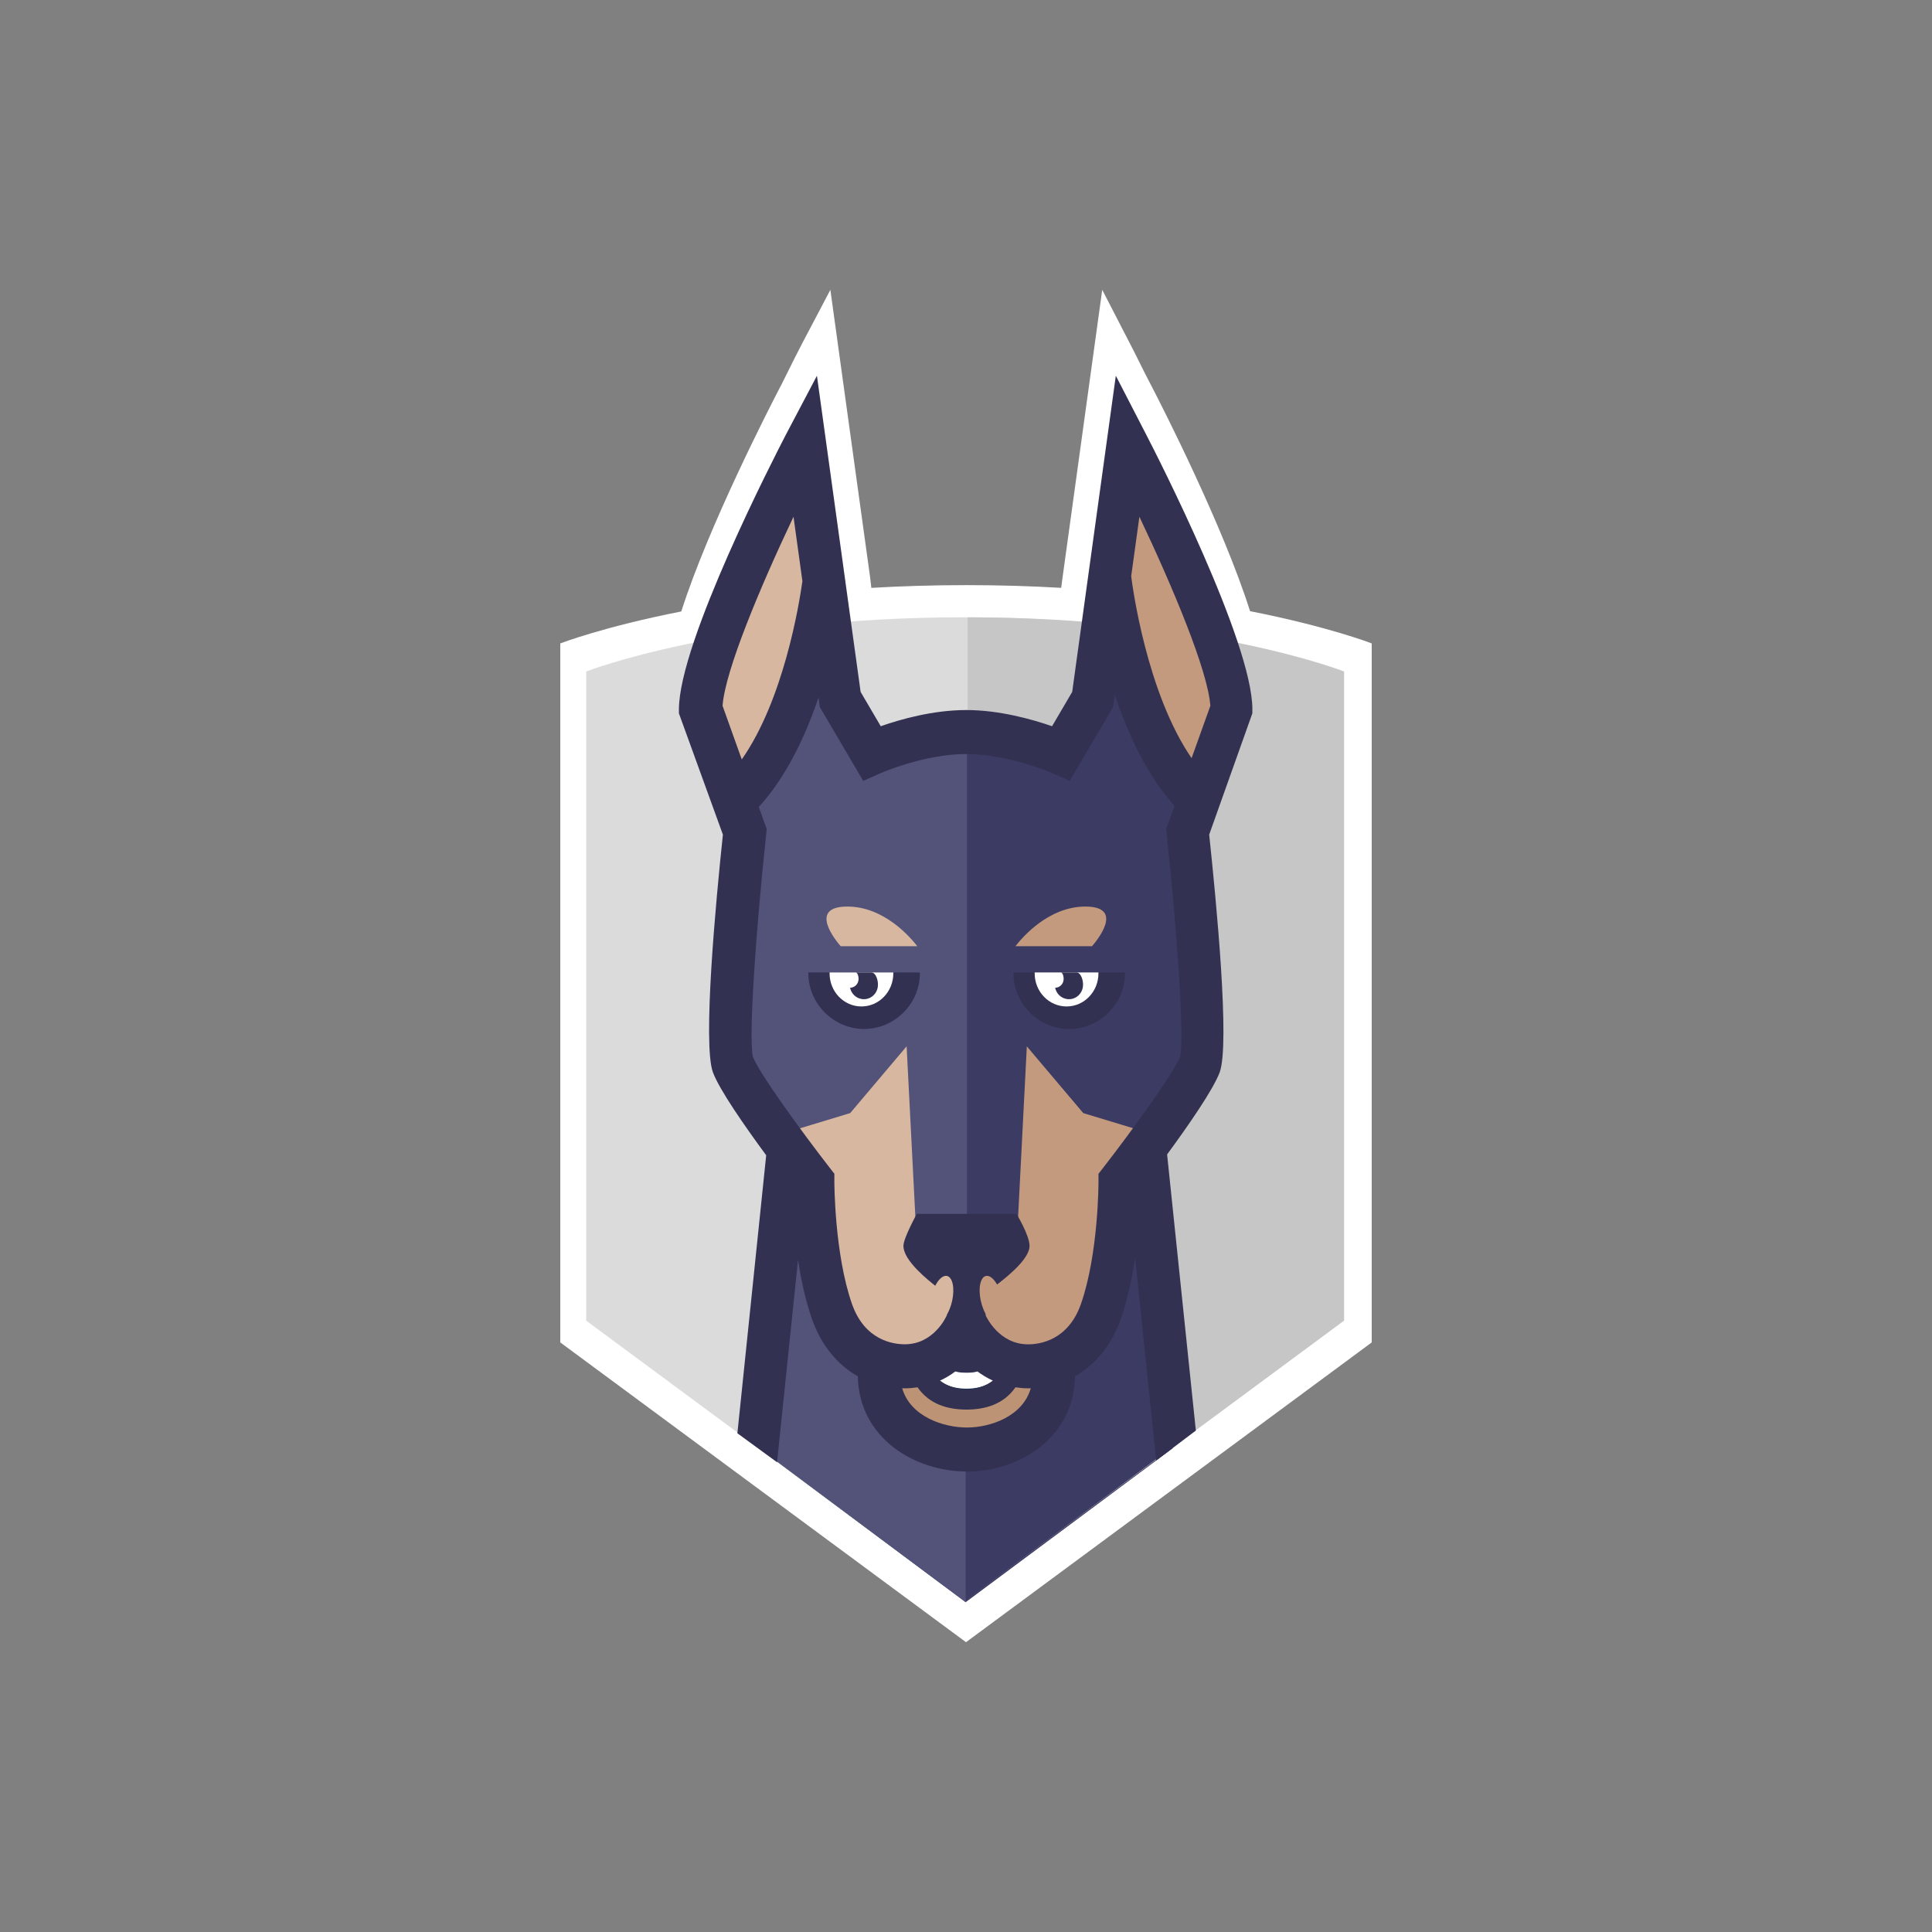
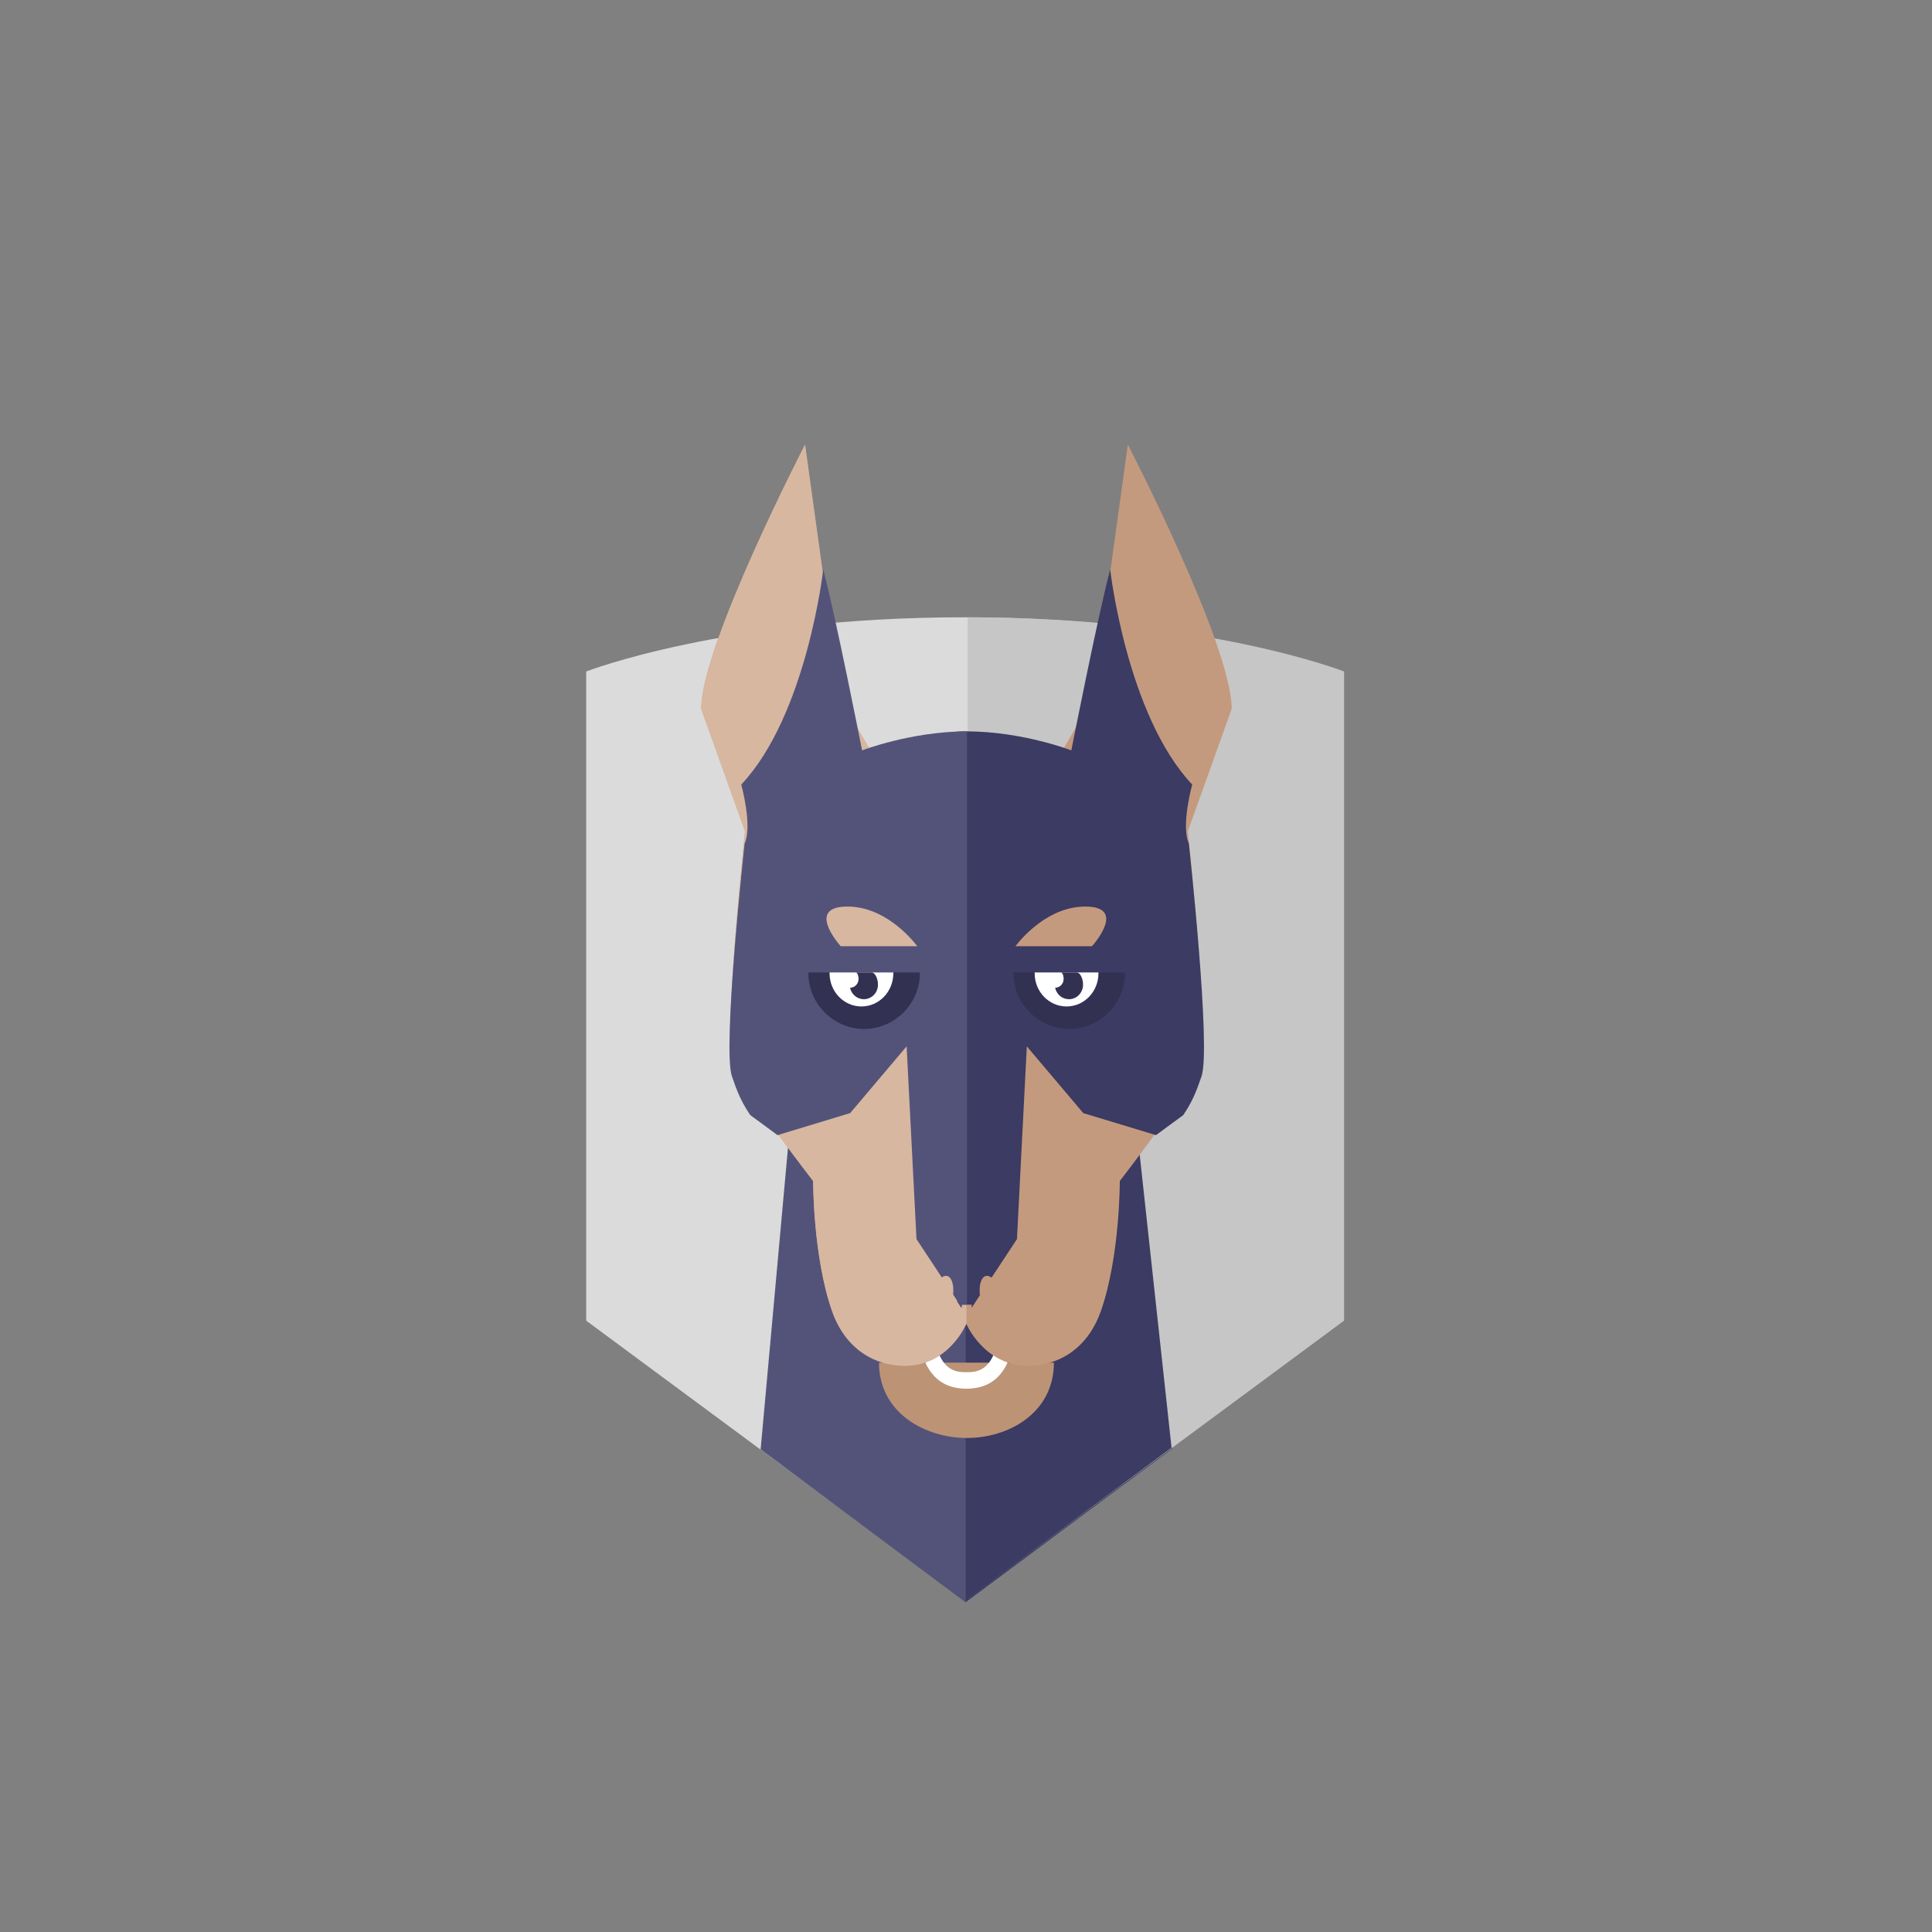
<svg xmlns="http://www.w3.org/2000/svg" width="64" height="64" viewBox="0 0 64 64" fill="none">
  <rect x="0" y="0" width="64" height="64" fill="#808080" stroke="none" />
-   <path d="M41.41 20.246C40.514 17.413 38.478 13.432 38.188 12.871L37.935 12.382C37.686 11.877 37.501 11.514 37.43 11.379L36.513 9.6L35.199 19.126L35.153 19.473C34.17 19.416 33.124 19.383 32.018 19.383C30.911 19.383 29.853 19.416 28.864 19.474L28.824 19.126L28.362 15.787C28.363 15.781 27.507 9.601 27.507 9.601L26.571 11.38C26.486 11.543 26.23 12.039 25.897 12.719L25.817 12.872C25.526 13.433 23.47 17.422 22.569 20.255C19.969 20.767 18.56 21.314 18.56 21.314V44.47L32 54.4L45.44 44.47V21.314C45.44 21.314 44.026 20.761 41.41 20.246Z" fill="white" />
  <path d="M37.783 38.224H31.99V28.107L26.111 37.929L25.197 48.014L31.899 53.006L31.99 53.074L38.843 47.978L37.783 38.224Z" fill="#3B3B63" />
  <path d="M31.89 52.971L19.419 43.749V22.244C19.419 22.244 24.03 20.449 31.907 20.449C39.785 20.449 44.362 22.244 44.362 22.244V43.748L31.89 52.97V52.971Z" fill="#DBDBDB" />
  <path d="M32.071 20.45C32.065 20.45 32.059 20.45 32.054 20.45V52.97L44.525 43.748V22.244C44.525 22.244 39.948 20.449 32.071 20.449" fill="#C6C6C6" />
  <path d="M38.809 47.957L37.751 38.224H31.957V53.051L38.809 47.957Z" fill="#3B3B63" />
  <path d="M25.197 48.014L31.99 53.074V28.107L26.111 37.929L25.197 48.014Z" fill="#53537A" />
  <path d="M34.912 45.139C34.912 46.808 33.409 47.635 32.031 47.635C30.652 47.635 29.118 46.808 29.118 45.139" fill="#BC9375" />
-   <path d="M34.068 44.193C34.068 46.15 33.051 46.675 32.015 46.675C30.979 46.675 29.963 46.15 29.963 44.193" fill="#073251" />
  <path d="M32.015 46.002C30.907 46.002 30.369 45.16 30.369 43.428H30.897C30.897 45.456 31.652 45.456 32.015 45.456C32.377 45.456 33.132 45.456 33.132 43.428H33.66C33.66 45.16 33.122 46.002 32.015 46.002Z" fill="white" />
  <path d="M40.802 23.482C40.802 21.371 37.361 14.728 37.361 14.728L36.197 23.152L35.152 24.931L32.022 25.063L32.009 25.089V25.063L28.878 24.931L27.833 23.152L26.669 14.728C26.669 14.728 23.229 21.371 23.229 23.482L24.682 27.539C24.682 27.539 23.948 34.353 24.283 35.245C24.617 36.138 26.937 39.122 26.937 39.122C26.937 39.122 26.93 41.63 27.565 43.434C28.018 44.722 29.016 45.244 29.972 45.244C31.436 45.244 32.009 43.851 32.009 43.851C32.009 43.851 32.596 45.244 34.06 45.244C35.015 45.244 36.012 44.722 36.467 43.434C37.101 41.631 37.095 39.122 37.095 39.122C37.095 39.122 39.414 36.138 39.748 35.245C40.083 34.353 39.349 27.539 39.349 27.539L40.802 23.482Z" fill="#C49A7E" />
  <path d="M32.016 25.077L32.009 25.09V25.064L28.878 24.932L27.834 23.154L26.669 14.729C26.669 14.729 23.229 21.372 23.229 23.483L24.682 27.54C24.682 27.54 23.948 34.354 24.283 35.246C24.617 36.139 26.936 39.123 26.936 39.123C26.936 39.123 26.93 41.631 27.564 43.435C28.018 44.723 29.016 45.245 29.971 45.245C31.436 45.245 32.009 43.852 32.009 43.852C32.009 43.852 32.012 43.857 32.016 43.866V25.078V25.077Z" fill="#D8B7A0" />
  <path d="M39.381 27.938C39.114 27.359 39.493 25.99 39.493 25.99C37.32 23.681 36.777 18.865 36.777 18.865C36.371 20.382 35.489 24.857 35.489 24.857C35.489 24.857 33.868 24.23 32.023 24.227H32.009C31.908 24.227 31.808 24.231 31.708 24.234V43.114L31.846 43.323V43.22H31.931V43.323L31.932 43.22H32.101H32.187V43.323L33.688 41.048L34.015 34.662L35.885 36.873L38.294 37.603C38.294 37.603 39.196 36.937 39.196 36.94C39.578 36.384 39.705 35.911 39.798 35.665C40.132 34.772 39.381 27.938 39.381 27.938Z" fill="#3B3B63" />
  <path d="M32.032 24.227C32.032 24.227 32.028 24.227 32.025 24.227C30.18 24.231 28.558 24.857 28.558 24.857C28.558 24.857 27.676 20.382 27.271 18.865C27.271 18.865 26.728 23.681 24.555 25.99C24.555 25.99 24.933 27.36 24.667 27.938C24.667 27.938 23.916 34.772 24.25 35.664C24.342 35.91 24.47 36.383 24.853 36.939C24.853 36.936 25.755 37.603 25.755 37.603L28.163 36.873L30.033 34.661L30.36 41.048L31.862 43.322V43.219H31.947H32.032V24.228L32.032 24.227Z" fill="#53537A" />
  <path d="M36.387 32.213H33.572V32.244C33.572 33.262 34.422 34.087 35.419 34.087C36.416 34.087 37.266 33.262 37.266 32.244V32.213H36.387Z" fill="#333152" />
  <path d="M34.275 32.213V32.244C34.275 32.849 34.746 33.34 35.331 33.34C35.916 33.34 36.387 32.849 36.387 32.244V32.213H34.275Z" fill="white" />
  <path d="M35.657 32.213H35.163C35.158 32.213 35.154 32.215 35.15 32.216C35.211 32.23 35.245 32.373 35.231 32.47C35.212 32.616 35.091 32.718 34.953 32.721C34.993 32.912 35.144 33.066 35.345 33.095C35.6 33.133 35.837 32.951 35.873 32.686C35.899 32.491 35.809 32.213 35.658 32.213" fill="#333152" />
  <path d="M29.592 32.213H26.778V32.244C26.778 33.262 27.628 34.087 28.625 34.087C29.622 34.087 30.472 33.262 30.472 32.244V32.213H29.592Z" fill="#333152" />
  <path d="M27.481 32.213V32.244C27.481 32.849 27.952 33.34 28.537 33.34C29.121 33.34 29.592 32.849 29.592 32.244V32.213H27.481Z" fill="white" />
  <path d="M28.864 32.213H28.369C28.364 32.213 28.36 32.215 28.356 32.216C28.417 32.23 28.451 32.373 28.438 32.47C28.418 32.616 28.298 32.718 28.159 32.721C28.2 32.912 28.351 33.066 28.551 33.095C28.806 33.133 29.044 32.951 29.079 32.686C29.106 32.491 29.015 32.213 28.864 32.213" fill="#333152" />
  <path d="M36.174 31.344C36.292 31.21 37.295 30.031 35.953 30.031C34.741 30.031 33.869 31.044 33.638 31.344H36.174Z" fill="#C49A7E" />
  <path d="M30.386 31.344C30.155 31.044 29.283 30.031 28.07 30.031C26.729 30.031 27.732 31.21 27.849 31.344H30.386H30.386Z" fill="#D8B7A0" />
  <path d="M26.131 32.202H31.264V31.702H26.131V32.202Z" fill="#53537A" />
-   <path d="M39.473 25.115C37.98 22.942 37.512 19.41 37.472 19.087L37.744 17.118C38.852 19.453 40.015 22.225 40.094 23.382L39.473 25.115V25.115ZM39.092 34.999C38.888 35.541 37.48 37.479 36.546 38.682L36.389 38.884V39.141C36.39 39.164 36.389 41.54 35.805 43.202C35.382 44.403 34.443 44.533 34.059 44.533C33.088 44.533 32.669 43.611 32.654 43.578L32.598 42.714H31.417L31.364 43.572C31.347 43.612 30.938 44.531 29.972 44.531C29.587 44.531 28.648 44.402 28.225 43.201C27.642 41.544 27.639 39.164 27.639 39.14L27.64 38.883L27.484 38.682C26.55 37.48 25.142 35.542 24.944 35.013C24.785 34.441 25.047 30.739 25.381 27.637L25.399 27.465L25.135 26.731C26.041 25.748 26.676 24.396 27.114 23.109L27.157 23.422L28.595 25.868L29.156 25.619C29.17 25.613 30.611 24.978 32.009 24.978C33.408 24.978 34.863 25.613 34.877 25.619L35.438 25.866L36.873 23.421L36.929 23.012C37.363 24.312 37.998 25.689 38.907 26.694L38.631 27.464L38.649 27.636C38.983 30.739 39.245 34.44 39.091 34.998L39.092 34.999ZM31.139 45.734C31.327 45.648 31.497 45.545 31.646 45.431C31.783 45.472 31.914 45.472 32.015 45.472C32.115 45.472 32.245 45.473 32.38 45.431C32.531 45.544 32.7 45.647 32.889 45.734C32.653 45.916 32.363 46.019 32.016 46.019C31.669 46.019 31.375 45.916 31.139 45.734V45.734ZM32.03 47.288C31.258 47.288 30.159 46.932 29.886 45.987C29.914 45.988 29.942 45.99 29.971 45.99C30.12 45.99 30.26 45.976 30.395 45.956C30.787 46.521 31.397 46.694 32.015 46.694C32.633 46.694 33.246 46.522 33.639 45.956C33.773 45.975 33.911 45.99 34.059 45.99C34.089 45.99 34.117 45.988 34.146 45.987C33.875 46.932 32.792 47.288 32.031 47.288H32.03ZM23.936 23.381C24.016 22.225 25.178 19.453 26.286 17.118L26.581 19.253C26.468 20.051 25.954 23.183 24.572 25.157L23.936 23.381H23.936ZM41.487 23.5C41.487 21.27 38.332 15.098 37.972 14.402L36.963 12.446L35.518 22.92L34.851 24.057C34.207 23.833 33.111 23.521 32.008 23.521C30.904 23.521 29.817 23.832 29.176 24.057L28.509 22.92L28.002 19.248C28.002 19.242 28.003 19.235 28.003 19.231H28L27.062 12.447L26.032 14.402C25.671 15.099 22.49 21.271 22.49 23.5V23.631L23.947 27.648C23.714 29.839 23.269 34.596 23.618 35.526C23.836 36.108 24.673 37.308 25.381 38.27L24.427 47.479L25.741 48.439L26.435 41.74C26.535 42.391 26.682 43.079 26.9 43.701C27.202 44.557 27.734 45.206 28.415 45.59C28.456 47.64 30.296 48.746 32.029 48.746C33.762 48.746 35.573 47.639 35.612 45.588C36.293 45.205 36.824 44.556 37.125 43.7C37.353 43.054 37.502 42.334 37.602 41.66L38.3 48.383L39.614 47.389L38.662 38.242C39.365 37.284 40.186 36.101 40.402 35.526C40.751 34.597 40.288 29.838 40.056 27.648L41.486 23.63V23.5H41.487Z" fill="#333152" />
-   <path d="M33.672 40.21H30.371C30.371 40.21 29.927 41.012 29.927 41.272C29.927 42.044 31.959 43.274 31.959 43.274C31.959 43.274 34.105 42.008 34.105 41.272C34.105 40.921 33.672 40.21 33.672 40.21" fill="#333152" />
  <path d="M33.036 42.565C32.851 42.226 32.614 42.165 32.505 42.425C32.396 42.686 32.458 43.172 32.642 43.509C32.827 43.847 33.064 43.909 33.173 43.648C33.282 43.387 33.22 42.902 33.036 42.565Z" fill="#C49A7E" />
  <path d="M30.996 42.565C30.811 42.902 30.75 43.387 30.858 43.648C30.967 43.909 31.204 43.847 31.389 43.509C31.574 43.172 31.635 42.686 31.526 42.425C31.418 42.165 31.18 42.226 30.996 42.565Z" fill="#D8B7A0" />
</svg>